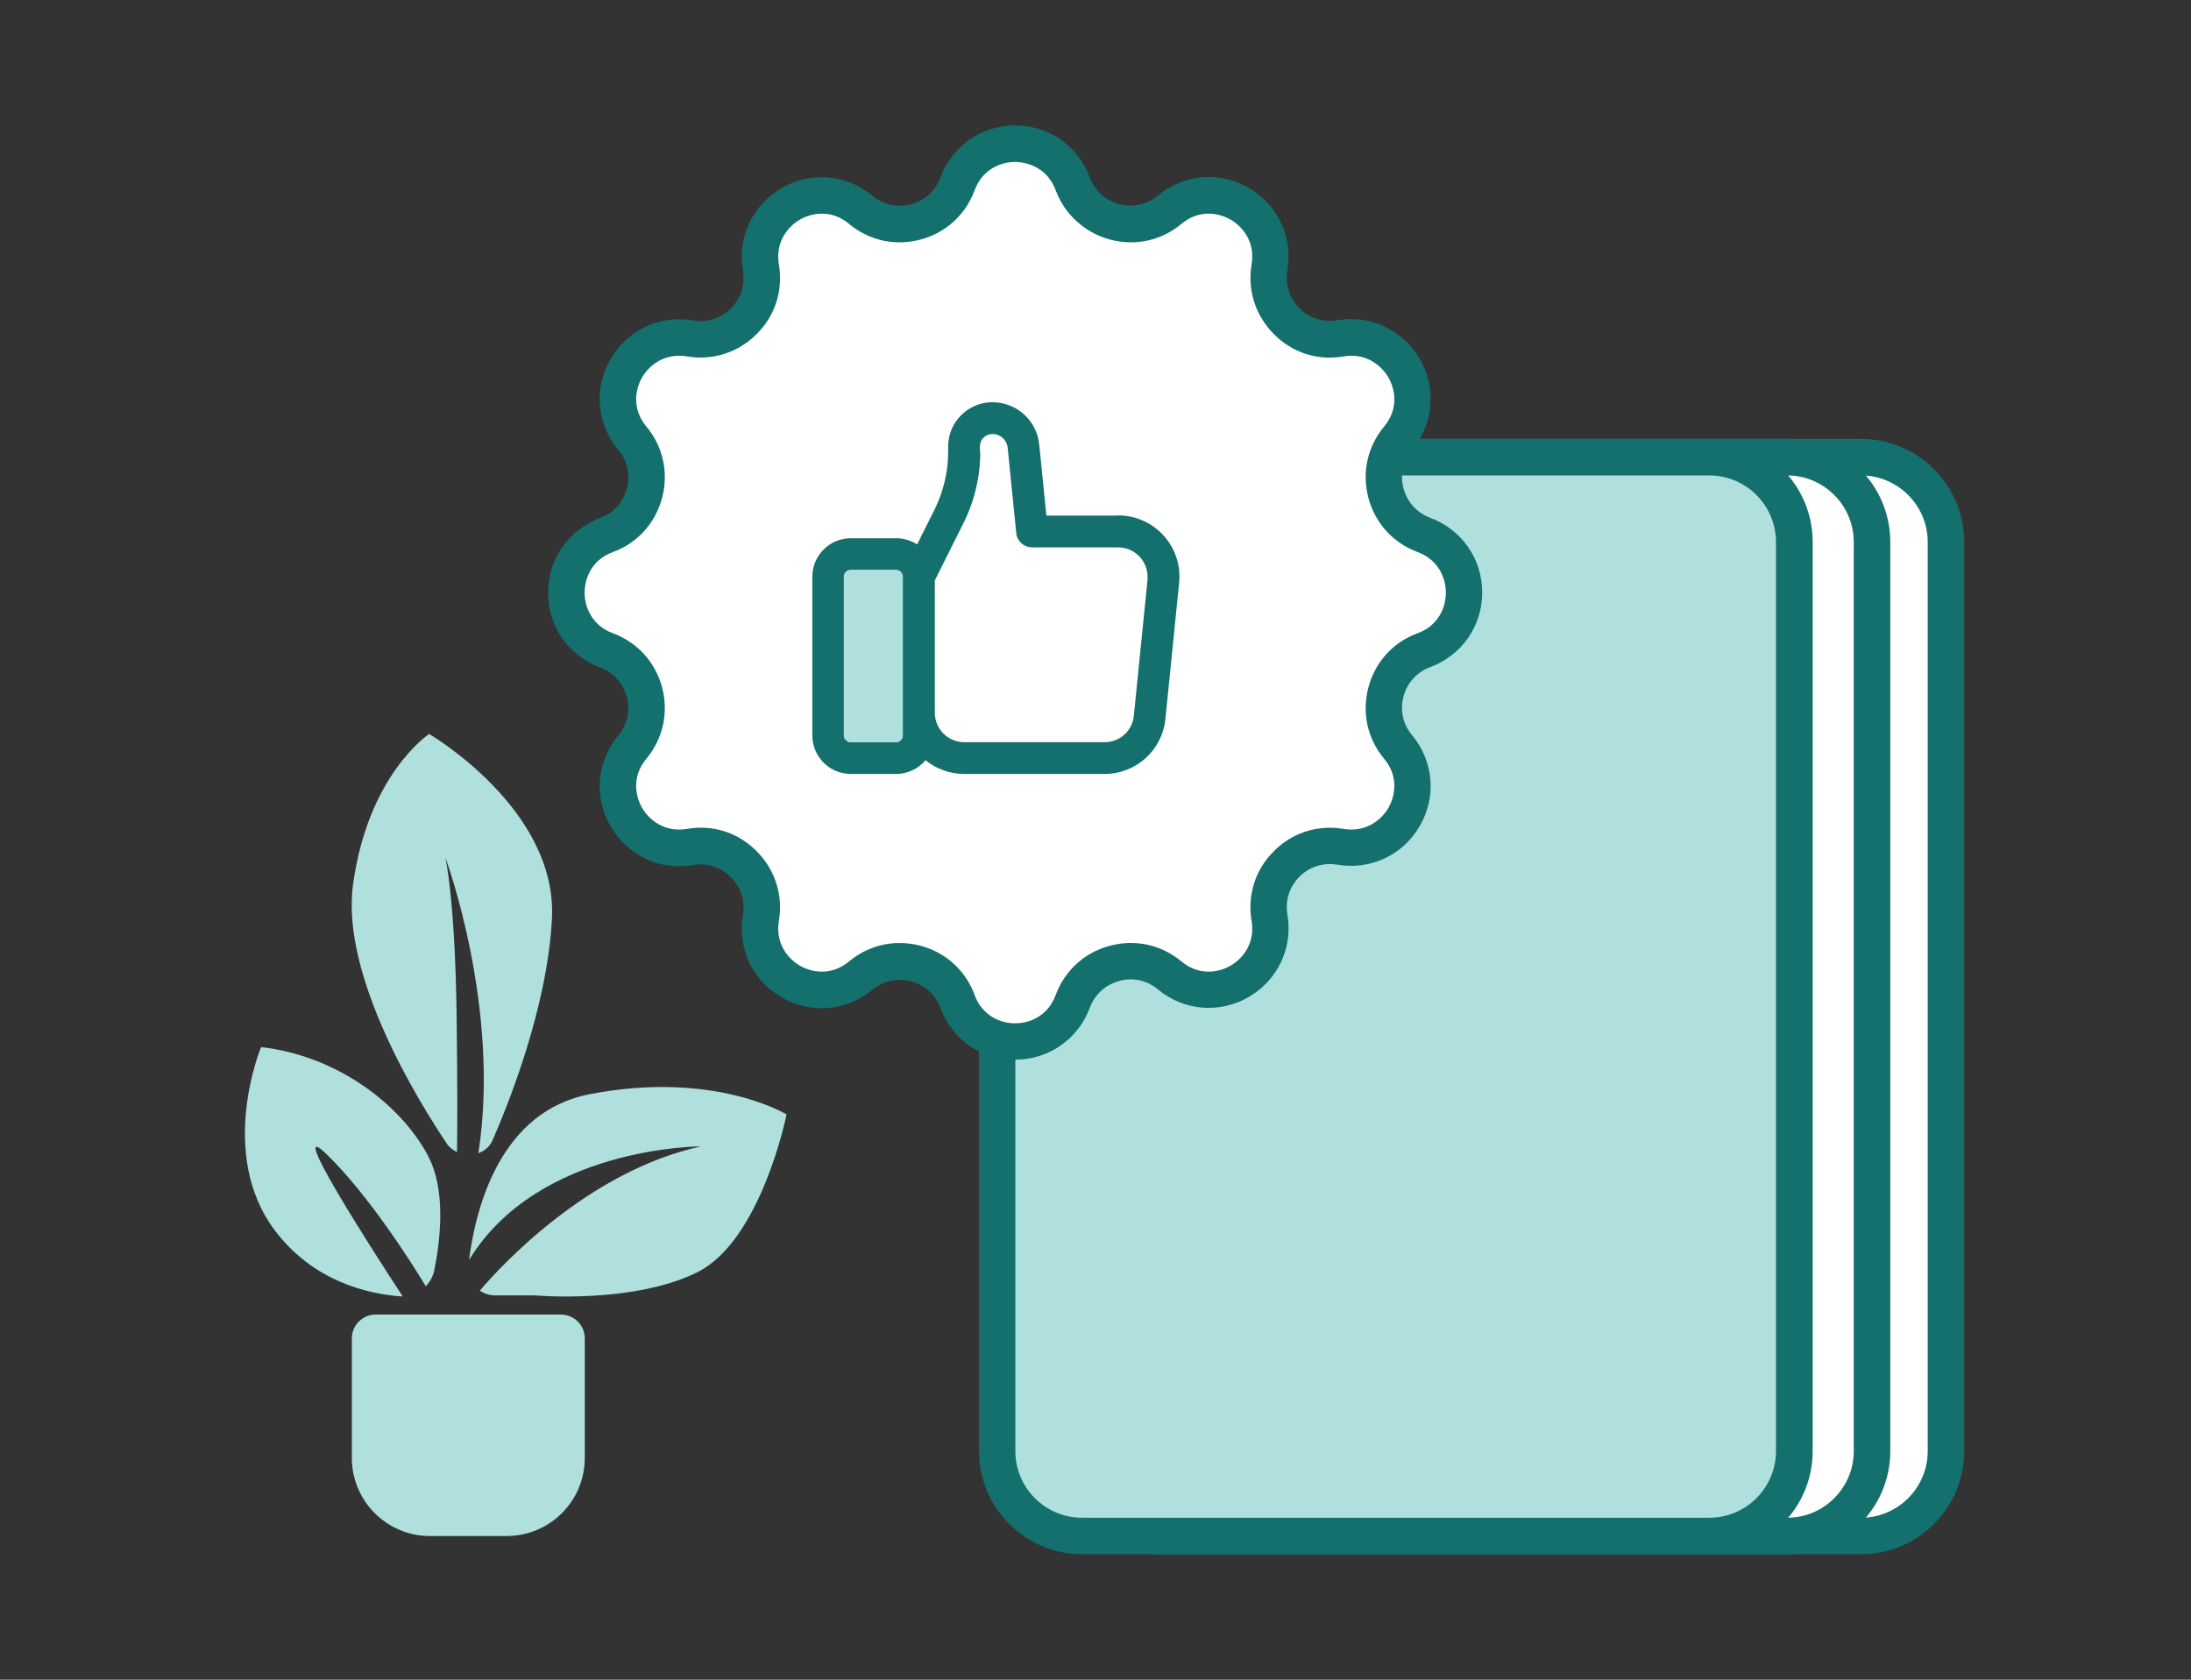
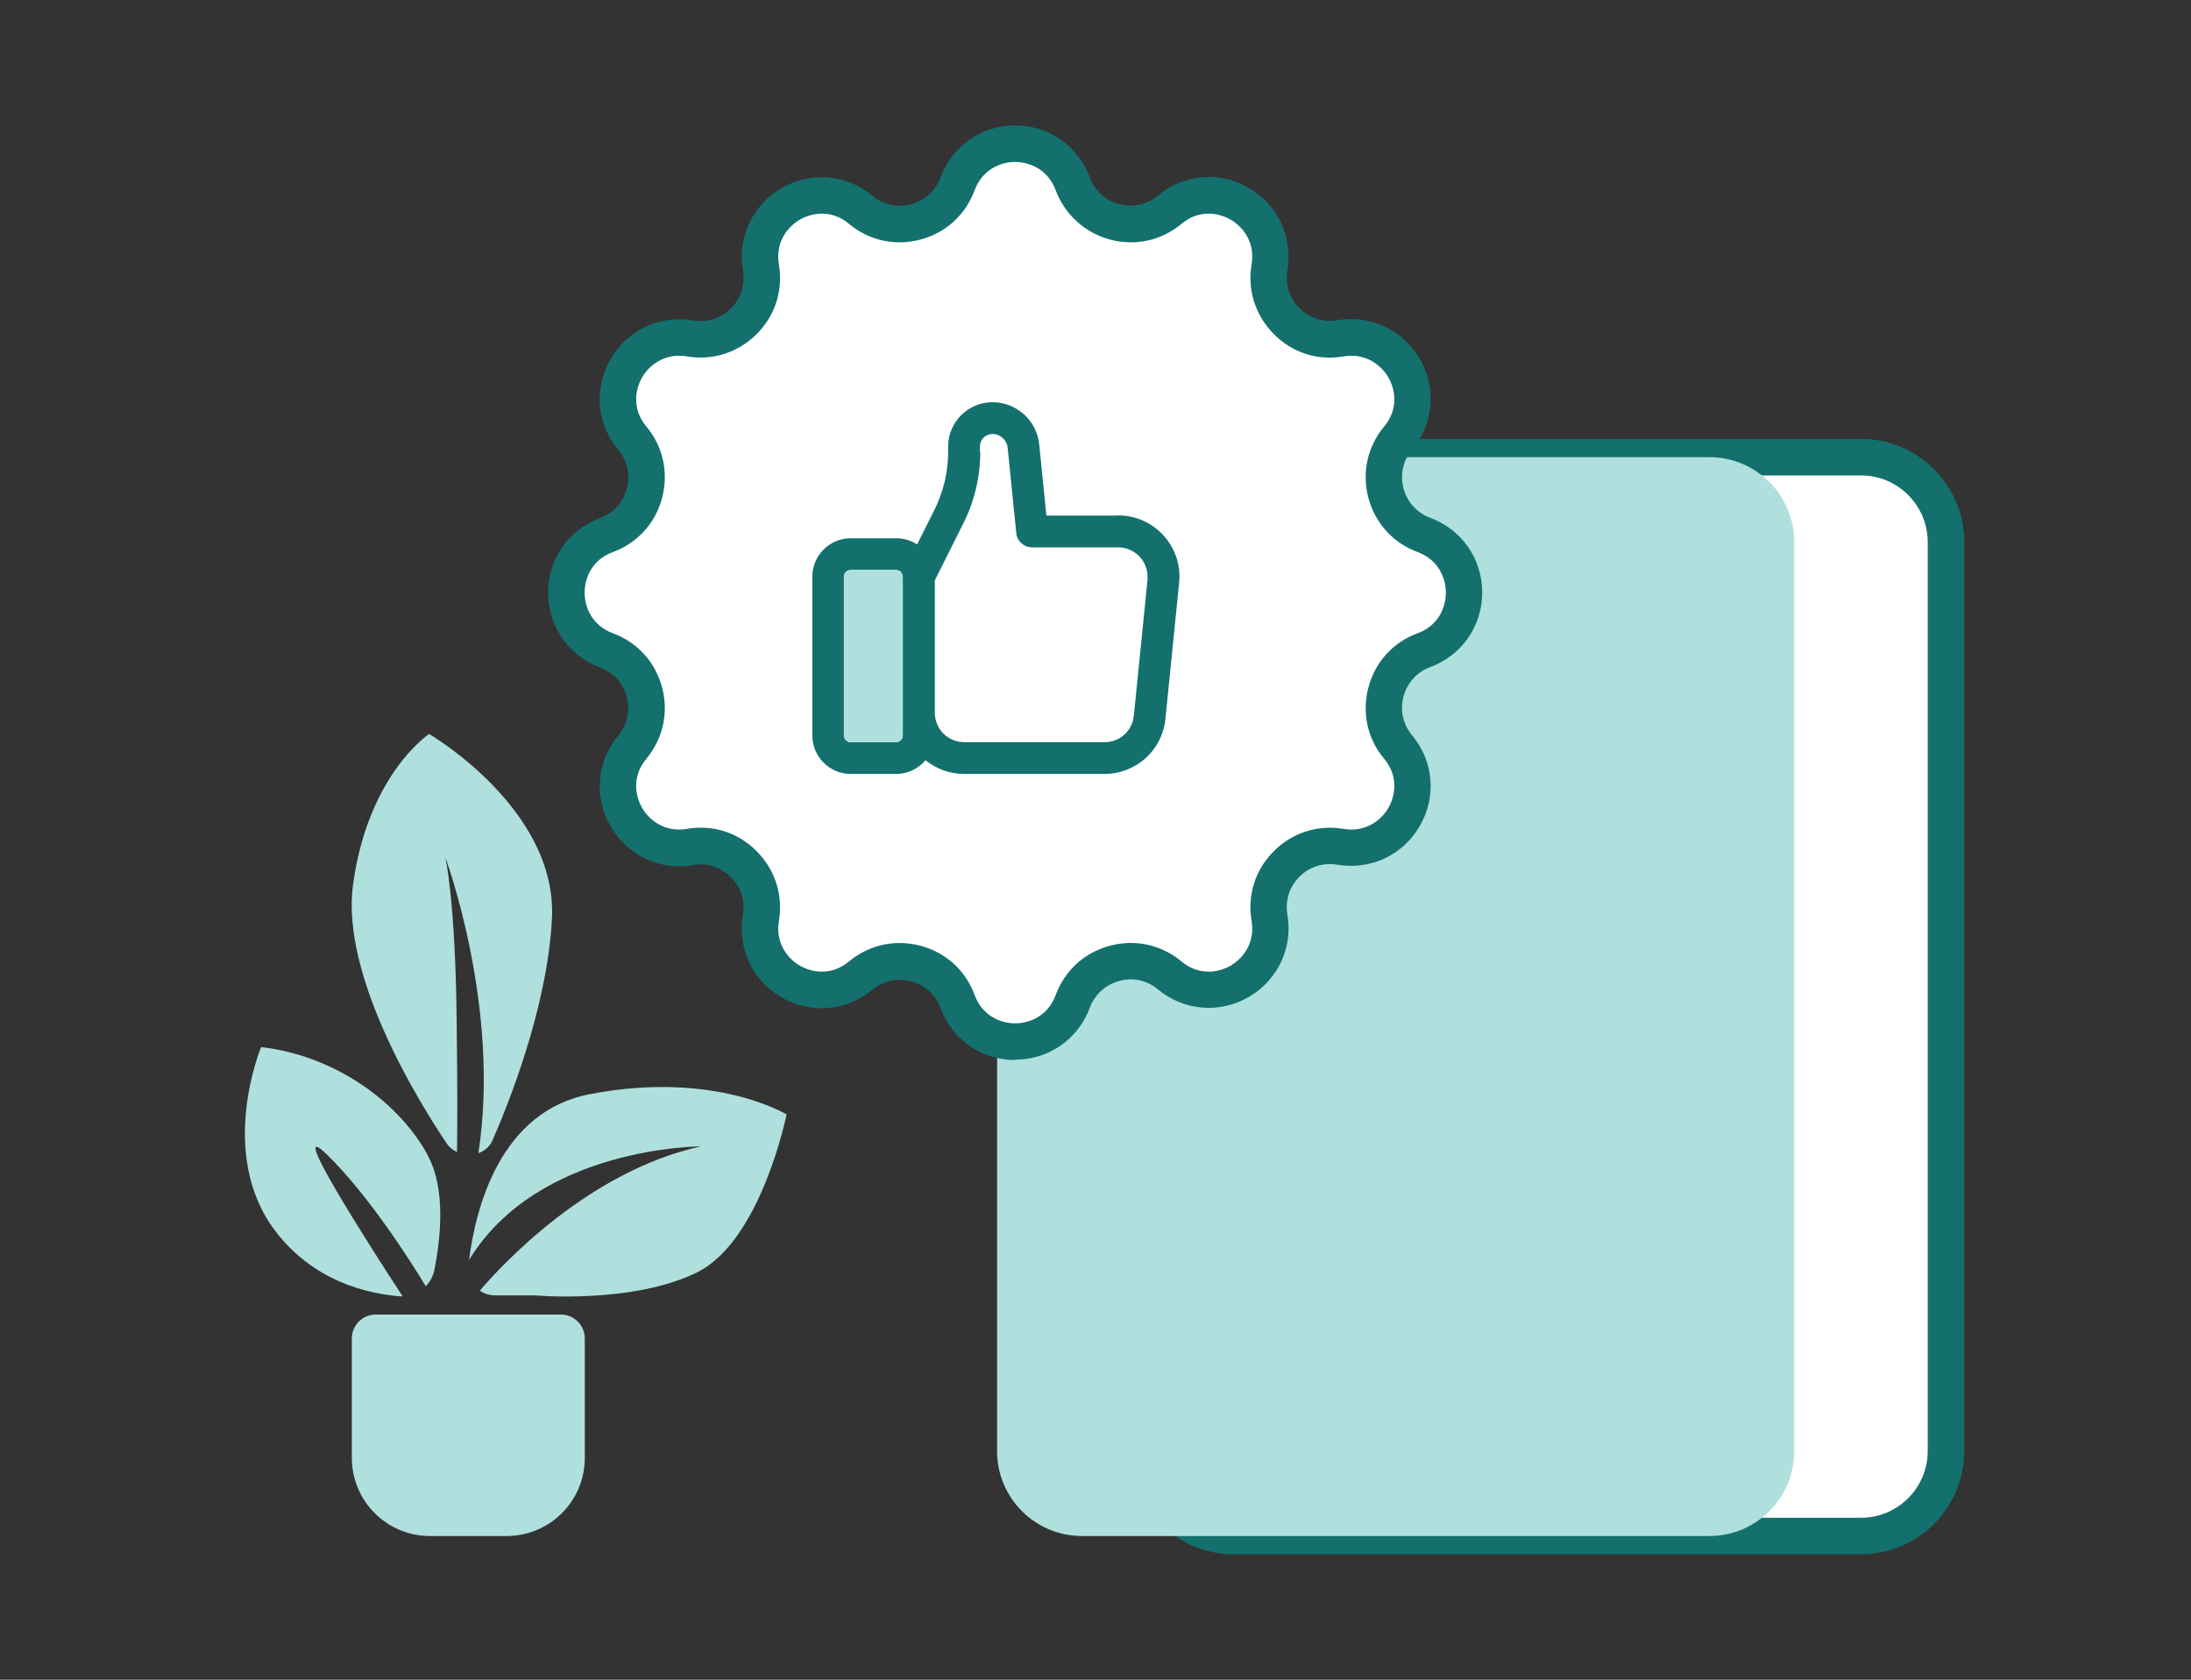
<svg xmlns="http://www.w3.org/2000/svg" width="120" height="92" viewBox="0 0 120 92" fill="none">
  <rect x="0" y="0" width="120" height="92" fill="#333333" stroke="none" />
  <g id="doc-guide">
    <g id="Group">
      <g id="Group_2">
        <path id="Vector" d="M101.93 25.04H67.57C65.002 25.04 62.92 27.122 62.92 29.69V79.48C62.92 82.048 65.002 84.13 67.57 84.13H101.93C104.498 84.13 106.58 82.048 106.58 79.48V29.69C106.58 27.122 104.498 25.04 101.93 25.04Z" fill="white" />
        <path id="Vector_2" d="M101.93 85.13H67.57C64.46 85.13 61.92 82.6 61.92 79.48V29.69C61.92 26.58 64.45 24.04 67.57 24.04H101.93C105.04 24.04 107.58 26.57 107.58 29.69V79.48C107.58 82.59 105.05 85.13 101.93 85.13ZM67.57 26.04C65.56 26.04 63.92 27.68 63.92 29.69V79.48C63.92 81.49 65.56 83.13 67.57 83.13H101.93C103.94 83.13 105.58 81.49 105.58 79.48V29.69C105.58 27.68 103.94 26.04 101.93 26.04H67.57Z" fill="#13706D" />
      </g>
      <g id="Group_3">
-         <path id="Vector_3" d="M97.88 25.04H63.52C60.952 25.04 58.87 27.122 58.87 29.69V79.48C58.87 82.048 60.952 84.13 63.52 84.13H97.88C100.448 84.13 102.53 82.048 102.53 79.48V29.69C102.53 27.122 100.448 25.04 97.88 25.04Z" fill="white" />
-         <path id="Vector_4" d="M97.88 85.13H63.52C60.41 85.13 57.87 82.6 57.87 79.48V29.69C57.87 26.58 60.4 24.04 63.52 24.04H97.88C100.99 24.04 103.53 26.57 103.53 29.69V79.48C103.53 82.59 101 85.13 97.88 85.13ZM63.52 26.04C61.51 26.04 59.87 27.68 59.87 29.69V79.48C59.87 81.49 61.51 83.13 63.52 83.13H97.88C99.89 83.13 101.53 81.49 101.53 79.48V29.69C101.53 27.68 99.89 26.04 97.88 26.04H63.52Z" fill="#13706D" />
-       </g>
+         </g>
      <g id="Group_4">
        <path id="Vector_5" d="M93.62 25.04H59.26C56.692 25.04 54.61 27.122 54.61 29.69V79.48C54.61 82.048 56.692 84.13 59.26 84.13H93.62C96.189 84.13 98.27 82.048 98.27 79.48V29.69C98.27 27.122 96.189 25.04 93.62 25.04Z" fill="#AFE0DD" />
-         <path id="Vector_6" d="M93.63 85.13H59.27C56.16 85.13 53.62 82.6 53.62 79.48V29.69C53.62 26.58 56.15 24.04 59.27 24.04H93.63C96.74 24.04 99.28 26.57 99.28 29.69V79.48C99.28 82.59 96.75 85.13 93.63 85.13ZM59.26 26.04C57.25 26.04 55.61 27.68 55.61 29.69V79.48C55.61 81.49 57.25 83.13 59.26 83.13H93.62C95.63 83.13 97.27 81.49 97.27 79.48V29.69C97.27 27.68 95.63 26.04 93.62 26.04H59.26Z" fill="#13706D" />
      </g>
    </g>
    <g id="Group_5">
      <path id="Vector_7" d="M58.759 10.07C59.569 12.25 62.279 12.98 64.069 11.49C66.469 9.49 70.059 11.57 69.539 14.65C69.149 16.94 71.139 18.93 73.419 18.53C76.499 18 78.569 21.59 76.579 24C75.099 25.79 75.819 28.5 77.999 29.31C80.929 30.39 80.929 34.54 77.999 35.62C75.819 36.43 75.089 39.14 76.579 40.93C78.579 43.33 76.499 46.92 73.419 46.4C71.129 46.01 69.139 48 69.539 50.28C70.069 53.36 66.479 55.43 64.069 53.44C62.279 51.96 59.569 52.68 58.759 54.86C57.679 57.79 53.529 57.79 52.449 54.86C51.639 52.68 48.929 51.95 47.139 53.44C44.739 55.44 41.149 53.36 41.669 50.28C42.059 47.99 40.069 46 37.789 46.4C34.709 46.93 32.639 43.34 34.629 40.93C36.109 39.14 35.389 36.43 33.209 35.62C30.279 34.54 30.279 30.39 33.209 29.31C35.389 28.5 36.119 25.79 34.629 24C32.629 21.6 34.709 18.01 37.789 18.53C40.079 18.92 42.069 16.93 41.669 14.65C41.139 11.57 44.729 9.5 47.139 11.49C48.929 12.97 51.639 12.25 52.449 10.07C53.529 7.14 57.679 7.14 58.759 10.07Z" fill="white" />
      <path id="Vector_8" d="M55.599 58.06C53.749 58.06 52.15 56.94 51.51 55.21C51.239 54.48 50.65 53.95 49.9 53.75C49.15 53.55 48.38 53.72 47.779 54.21C46.359 55.39 44.41 55.55 42.809 54.63C41.209 53.71 40.38 51.93 40.69 50.11C40.819 49.34 40.58 48.59 40.029 48.04C39.48 47.49 38.719 47.25 37.959 47.38C36.139 47.7 34.37 46.86 33.44 45.26C32.52 43.66 32.679 41.71 33.859 40.29C34.359 39.69 34.529 38.92 34.33 38.17C34.13 37.42 33.59 36.83 32.87 36.56C31.14 35.92 30.02 34.31 30.02 32.46C30.02 30.61 31.14 29.01 32.87 28.37C33.599 28.1 34.13 27.51 34.33 26.76C34.529 26.01 34.359 25.23 33.859 24.64C32.679 23.22 32.51 21.27 33.44 19.67C34.359 18.07 36.139 17.24 37.959 17.55C38.719 17.68 39.48 17.44 40.029 16.89C40.58 16.34 40.819 15.59 40.69 14.82C40.38 13 41.209 11.23 42.809 10.3C44.41 9.38 46.359 9.54 47.779 10.72C48.38 11.22 49.15 11.39 49.9 11.18C50.65 10.98 51.239 10.45 51.51 9.72C52.15 7.99 53.76 6.87 55.599 6.87C57.45 6.87 59.05 7.99 59.69 9.72C59.959 10.45 60.55 10.98 61.3 11.18C62.05 11.38 62.819 11.21 63.419 10.71C64.84 9.53 66.79 9.36 68.389 10.29C69.99 11.21 70.82 12.99 70.51 14.81C70.379 15.58 70.62 16.33 71.169 16.88C71.719 17.43 72.48 17.67 73.24 17.54C75.059 17.23 76.829 18.06 77.76 19.66C78.689 21.26 78.519 23.21 77.34 24.63C76.84 25.23 76.669 26 76.87 26.75C77.07 27.5 77.609 28.09 78.329 28.36C80.059 29 81.18 30.61 81.18 32.45C81.18 34.29 80.059 35.9 78.329 36.54C77.6 36.81 77.07 37.4 76.87 38.15C76.669 38.9 76.84 39.68 77.34 40.27C78.519 41.69 78.689 43.64 77.76 45.24C76.84 46.84 75.059 47.67 73.24 47.36C72.48 47.23 71.719 47.47 71.169 48.02C70.62 48.57 70.379 49.32 70.51 50.09C70.82 51.91 69.99 53.68 68.389 54.61C66.79 55.53 64.84 55.37 63.419 54.19C62.819 53.69 62.05 53.52 61.3 53.73C60.55 53.93 59.959 54.47 59.69 55.19C59.05 56.92 57.44 58.04 55.599 58.04V58.06ZM49.27 51.65C49.65 51.65 50.039 51.7 50.419 51.8C51.809 52.17 52.889 53.16 53.38 54.5C53.8 55.64 54.8 56.05 55.599 56.05C56.4 56.05 57.4 55.64 57.819 54.5C58.319 53.15 59.4 52.17 60.789 51.8C62.179 51.43 63.599 51.74 64.71 52.66C65.639 53.44 66.71 53.29 67.4 52.89C68.09 52.49 68.749 51.64 68.549 50.44C68.309 49.03 68.749 47.63 69.769 46.62C70.779 45.6 72.18 45.16 73.59 45.4C74.779 45.6 75.639 44.94 76.04 44.25C76.439 43.56 76.59 42.49 75.809 41.56C74.889 40.46 74.579 39.03 74.95 37.64C75.32 36.25 76.309 35.17 77.65 34.68C78.79 34.26 79.189 33.26 79.189 32.46C79.189 31.66 78.779 30.66 77.65 30.24C76.299 29.74 75.32 28.66 74.95 27.28C74.579 25.89 74.889 24.47 75.809 23.36C76.59 22.43 76.439 21.36 76.04 20.67C75.639 19.98 74.779 19.32 73.59 19.52C72.169 19.77 70.779 19.32 69.769 18.3C68.76 17.28 68.309 15.89 68.549 14.48C68.749 13.28 68.09 12.43 67.4 12.03C66.71 11.63 65.639 11.48 64.71 12.26C63.609 13.18 62.179 13.49 60.789 13.12C59.419 12.75 58.309 11.74 57.819 10.42C57.4 9.28 56.4 8.88 55.599 8.87C54.8 8.87 53.8 9.28 53.38 10.42C52.88 11.77 51.8 12.75 50.419 13.12C49.029 13.49 47.599 13.18 46.499 12.26C45.569 11.48 44.499 11.63 43.809 12.03C43.12 12.43 42.459 13.28 42.66 14.48C42.9 15.89 42.459 17.29 41.44 18.3C40.429 19.31 39.029 19.76 37.62 19.52C36.429 19.32 35.569 19.98 35.169 20.67C34.77 21.36 34.62 22.43 35.4 23.36C36.319 24.46 36.63 25.89 36.26 27.28C35.889 28.67 34.9 29.75 33.559 30.24C32.419 30.66 32.02 31.66 32.02 32.46C32.02 33.26 32.429 34.26 33.559 34.68C34.91 35.18 35.889 36.26 36.26 37.64C36.63 39.03 36.319 40.45 35.4 41.56C34.62 42.49 34.77 43.56 35.169 44.25C35.569 44.94 36.429 45.6 37.62 45.4C39.039 45.15 40.429 45.6 41.44 46.62C42.45 47.63 42.9 49.03 42.66 50.44C42.459 51.64 43.12 52.49 43.809 52.89C44.499 53.29 45.569 53.44 46.499 52.66C47.3 52 48.27 51.65 49.27 51.65Z" fill="#13706D" />
    </g>
    <path id="Vector_9" d="M61.23 28.24H57.31L56.92 24.36C56.79 23.03 55.68 22.03 54.35 22.03C53.02 22.03 51.93 23.12 51.93 24.45V24.76C51.93 25.84 51.67 26.93 51.19 27.9L50.23 29.82C49.89 29.6 49.49 29.48 49.08 29.48H46.6C45.43 29.48 44.49 30.43 44.49 31.59V40.28C44.49 41.45 45.44 42.39 46.6 42.39H49.08C49.71 42.39 50.29 42.11 50.69 41.64C51.29 42.12 52.03 42.39 52.8 42.39H60.49C62.22 42.39 63.66 41.09 63.83 39.37L64.58 31.92C64.59 31.81 64.6 31.7 64.6 31.59C64.6 29.74 63.1 28.23 61.25 28.23L61.23 28.24ZM53.67 24.76V24.45C53.67 24.07 53.98 23.77 54.35 23.77C54.79 23.77 55.15 24.1 55.19 24.53L55.66 29.19C55.7 29.64 56.08 29.98 56.53 29.98H61.24C62.13 29.98 62.85 30.7 62.85 31.59C62.85 31.64 62.85 31.7 62.85 31.75L62.1 39.2C62.02 40.03 61.33 40.65 60.5 40.65H52.81C51.92 40.65 51.2 39.93 51.2 39.04V31.79L52.76 28.67C53.37 27.46 53.69 26.1 53.69 24.75L53.67 24.76ZM46.22 31.59C46.22 31.38 46.39 31.22 46.59 31.22H49.07C49.27 31.22 49.44 31.39 49.44 31.59V40.28C49.44 40.49 49.27 40.65 49.07 40.65H46.59C46.39 40.65 46.22 40.48 46.22 40.28V31.59Z" fill="#13706D" />
    <path id="Vector_10" d="M49.08 31.22H46.59C46.385 31.22 46.22 31.386 46.22 31.59V40.28C46.22 40.484 46.385 40.65 46.59 40.65H49.08C49.284 40.65 49.45 40.484 49.45 40.28V31.59C49.45 31.386 49.284 31.22 49.08 31.22Z" fill="#AFE0DD" />
    <path id="Vector_11" d="M27.73 84.13H23.549C21.18 84.13 19.27 82.21 19.27 79.85V73.31C19.27 72.59 19.849 72 20.579 72H30.72C31.439 72 32.029 72.58 32.029 73.31V79.85C32.029 82.22 30.11 84.13 27.75 84.13H27.73Z" fill="#AFE0DD" />
    <path id="Vector_12" d="M23.45 63.31C21.93 60.47 18.46 57.83 14.3 57.35C14.3 57.35 11.87 63.17 15.06 67.4C17.16 70.18 20.12 70.86 21.9 71C21.95 71 22 71 22.05 71C20.26 68.26 15.58 60.96 17.92 63.25C20.21 65.49 22.49 69.08 23.32 70.45C23.55 70.21 23.72 69.91 23.79 69.56C24.12 67.9 24.44 65.17 23.44 63.31H23.45Z" fill="#AFE0DD" />
    <path id="Vector_13" d="M32.3 59.93C27.41 60.87 26.06 66.11 25.69 69.01C29.49 62.78 38.38 62.79 38.38 62.79C32.18 64.16 27.42 69.35 26.28 70.69C26.51 70.85 26.8 70.95 27.11 70.95H29.29C29.29 70.95 34.63 71.43 38.16 69.7C41.69 67.97 43.08 61.04 43.08 61.04C43.08 61.04 39.13 58.61 32.3 59.93Z" fill="#AFE0DD" />
    <path id="Vector_14" d="M23.491 40.21C23.491 40.21 20.14 42.43 19.331 48.49C18.671 53.47 22.941 60.36 24.48 62.65C24.61 62.85 24.811 62.99 25.03 63.1C25.05 61.95 25.061 59.73 25.011 55.8C24.93 49.2 24.39 46.96 24.39 46.96C24.39 46.96 27.441 55.17 26.201 63.16C26.541 63.04 26.82 62.8 26.96 62.49C27.741 60.72 29.98 55.27 30.23 50.31C30.53 44.29 23.5 40.2 23.5 40.2L23.491 40.21Z" fill="#AFE0DD" />
  </g>
</svg>